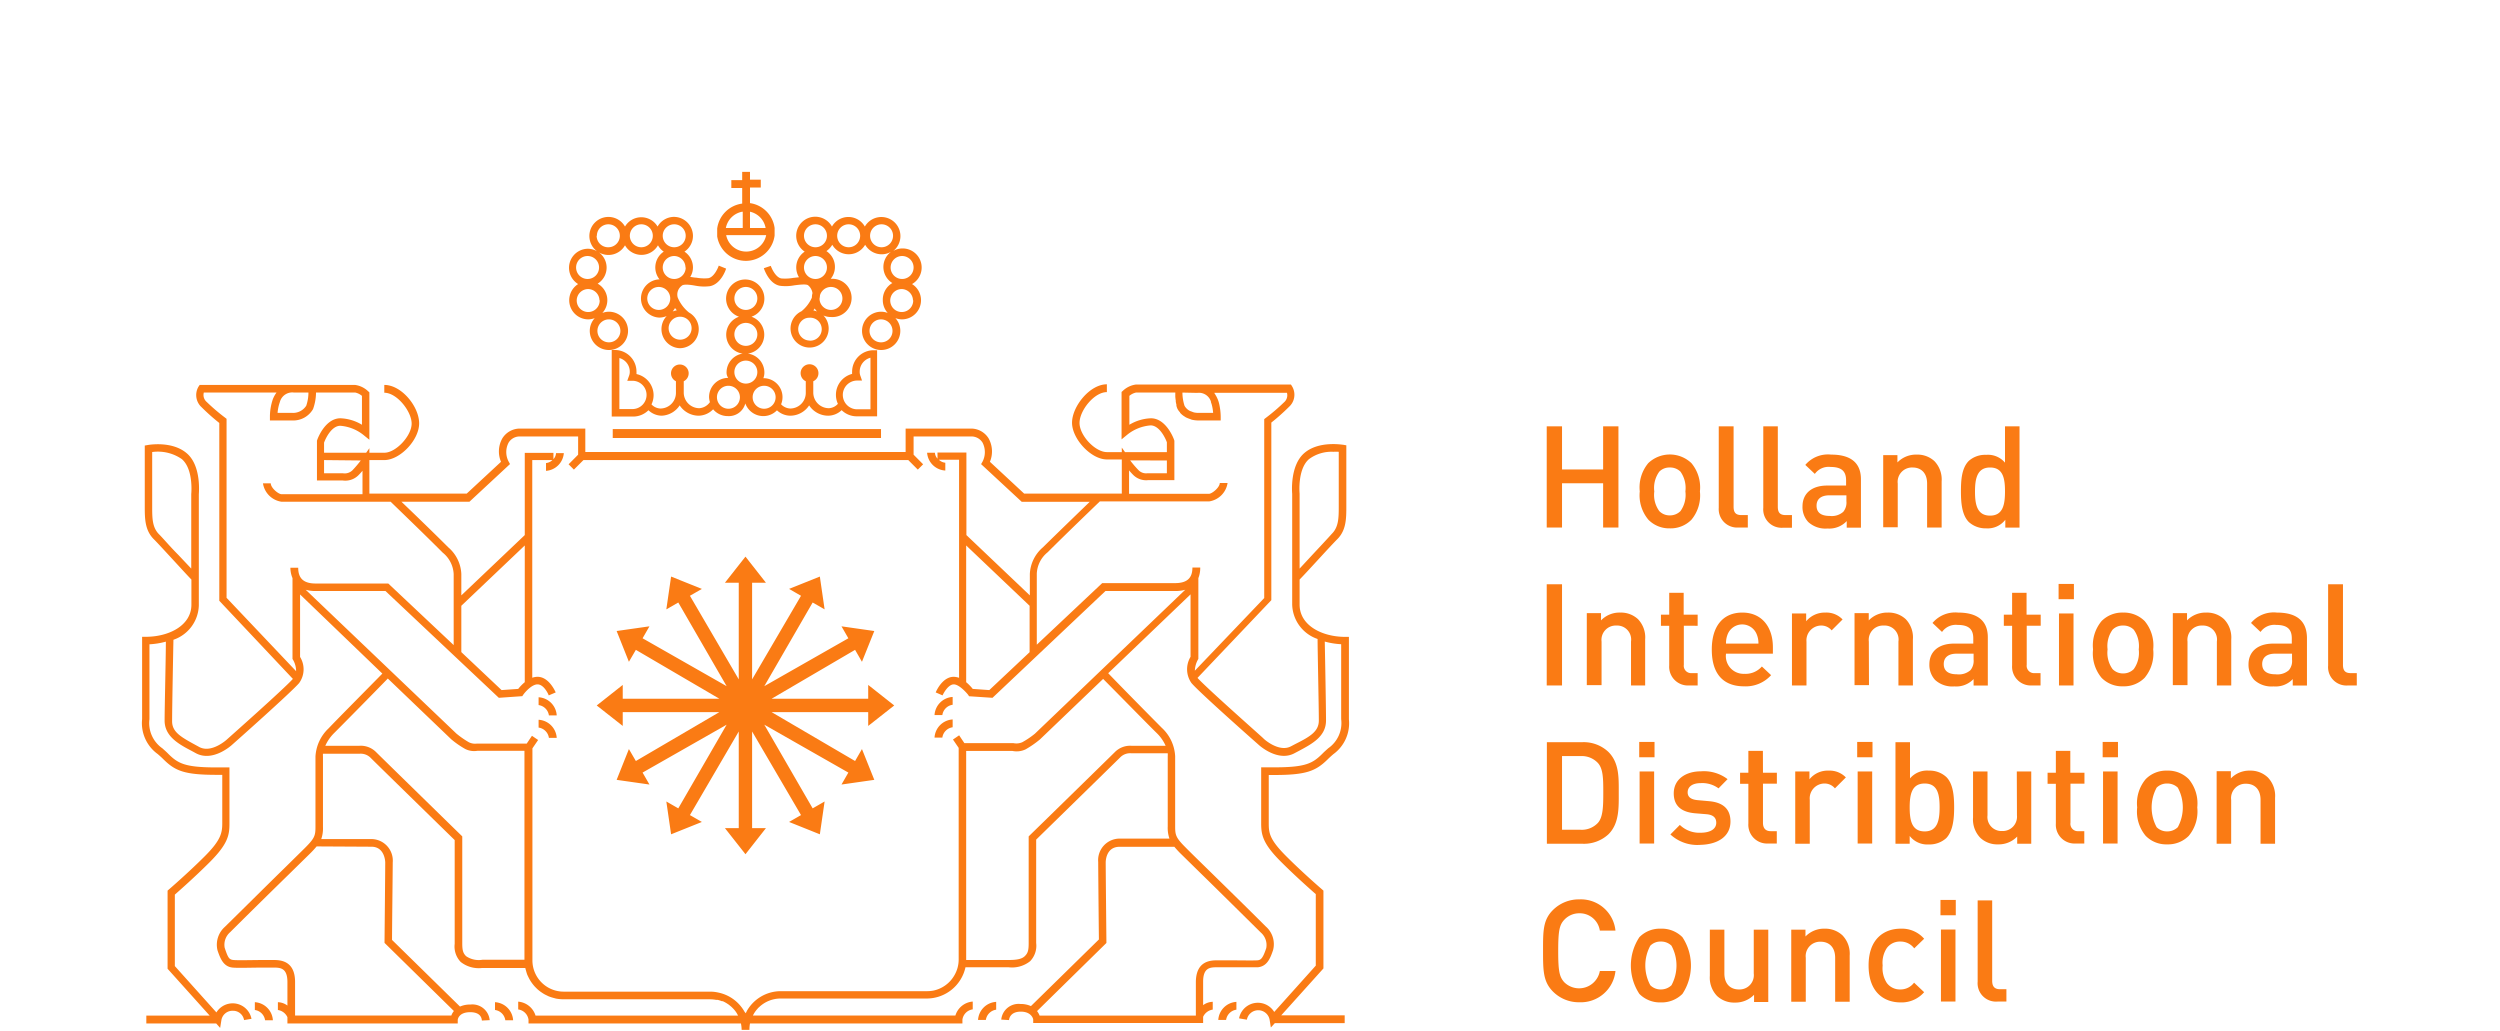
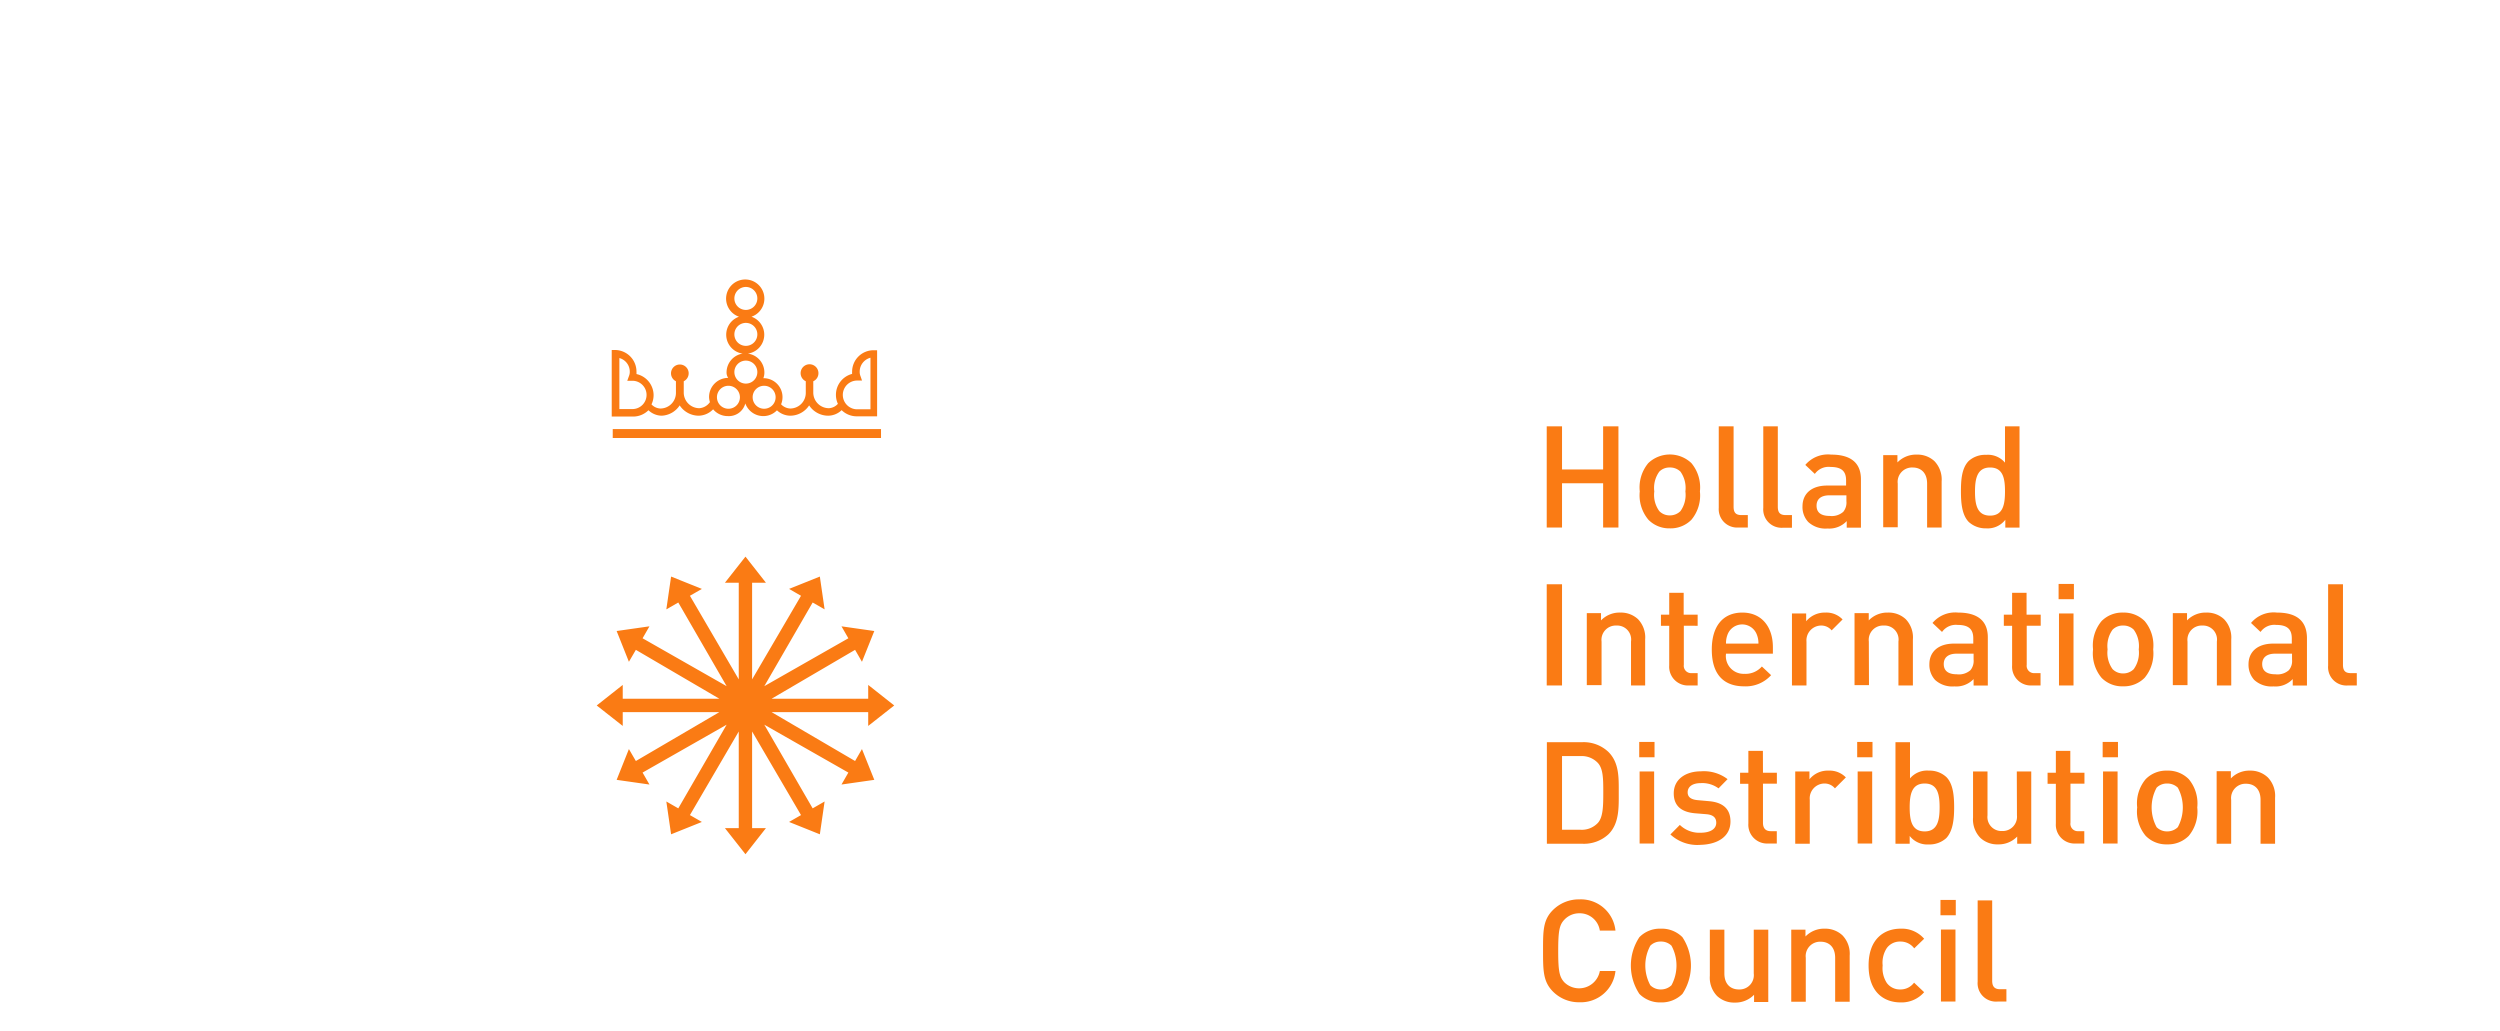
<svg xmlns="http://www.w3.org/2000/svg" id="ontwerp" viewBox="0 0 320 132">
  <defs>
    <style>.cls-1{fill:#fa7b14}</style>
  </defs>
  <path class="cls-1" d="M199.94 61.86L205.2 61.86 205.2 67.52 207.16 67.52 207.16 54.57 205.2 54.57 205.2 60.09 199.94 60.09 199.94 54.57 197.98 54.57 197.98 67.52 199.94 67.52 199.94 61.86zM213.73 67.63a3.73 3.73 0 0 0 2.77-1.1 4.86 4.86 0 0 0 1.09-3.63 4.85 4.85 0 0 0-1.09-3.62 4 4 0 0 0-5.52 0 4.85 4.85 0 0 0-1.09 3.62A4.86 4.86 0 0 0 211 66.53 3.72 3.72 0 0 0 213.73 67.63zm-1.34-7.26a1.81 1.81 0 0 1 1.34-.53 1.88 1.88 0 0 1 1.37.53 3.59 3.59 0 0 1 .63 2.53 3.56 3.56 0 0 1-.63 2.52 1.89 1.89 0 0 1-1.37.55 1.82 1.82 0 0 1-1.34-.55 3.51 3.51 0 0 1-.64-2.52A3.54 3.54 0 0 1 212.39 60.37zM222.57 67.52h1.15V65.93h-.82c-.75 0-1-.36-1-1.07V54.57H220V65A2.36 2.36 0 0 0 222.57 67.52zM229.37 65.93h-.81c-.75 0-1-.36-1-1.07V54.57H225.7V65a2.35 2.35 0 0 0 2.53 2.55h1.14zM233.9 62.15c-2.11 0-3.18 1.11-3.18 2.66a2.8 2.8 0 0 0 .73 2 3.25 3.25 0 0 0 2.47.84 3.06 3.06 0 0 0 2.46-.95v.84h1.82V61.35c0-2.09-1.28-3.16-3.81-3.16a3.79 3.79 0 0 0-3.31 1.32l1.22 1.15a2.15 2.15 0 0 1 2-.89c1.44 0 2 .56 2 1.73v.65zm2.44 2a1.86 1.86 0 0 1-.4 1.36 2.22 2.22 0 0 1-1.73.53c-1.16 0-1.69-.47-1.69-1.31s.56-1.33 1.66-1.33h2.16zM242.91 61.9a1.84 1.84 0 0 1 1.91-2.06c1 0 1.85.62 1.85 2.06v5.62h1.86v-5.9a3.39 3.39 0 0 0-.93-2.6 3.19 3.19 0 0 0-2.27-.83 3.31 3.31 0 0 0-2.46 1v-.93h-1.82v9.23h1.86zM254.24 67.63a2.84 2.84 0 0 0 2.44-1.1v1h1.82V54.57h-1.86v4.65a2.85 2.85 0 0 0-2.42-1A3.14 3.14 0 0 0 252 59c-.92.93-1 2.5-1 3.9s.11 3 1 3.91A3.2 3.2 0 0 0 254.24 67.63zm.49-7.79c1.67 0 1.91 1.42 1.91 3.06S256.4 66 254.73 66s-1.93-1.44-1.93-3.07S253.06 59.84 254.73 59.84zM197.98 74.79H199.94V87.74H197.98zM210.58 87.74V81.85a3.37 3.37 0 0 0-.92-2.6 3.21 3.21 0 0 0-2.28-.84 3.28 3.28 0 0 0-2.45 1v-.93h-1.82v9.22H205V82.12a1.83 1.83 0 0 1 1.91-2.05 1.79 1.79 0 0 1 1.86 2.05v5.62zM217.3 80.1V78.68h-1.79v-2.8h-1.85v2.8H212.6V80.1h1.06v5.08a2.4 2.4 0 0 0 2.53 2.56h1.11V86.16h-.77a.94.94 0 0 1-1-1.07v-5zM223.24 87.85a4.36 4.36 0 0 0 3.46-1.43l-1.18-1.11a2.77 2.77 0 0 1-2.24.94 2.27 2.27 0 0 1-2.35-2.58h6v-.82c0-2.62-1.44-4.44-3.91-4.44s-3.91 1.73-3.91 4.71C219.1 86.63 220.93 87.85 223.24 87.85zm-2.07-6.73a2 2 0 0 1 3.66 0 3 3 0 0 1 .25 1.26h-4.15A3 3 0 0 1 221.17 81.12zM229.37 78.52v9.22h1.86v-5.6a1.9 1.9 0 0 1 1.84-2.07 1.71 1.71 0 0 1 1.38.62l1.4-1.4a2.85 2.85 0 0 0-2.2-.88 3.09 3.09 0 0 0-2.46 1.11v-1zM239.21 82.12a1.83 1.83 0 0 1 1.91-2.05A1.79 1.79 0 0 1 243 82.12v5.62h1.85V81.85a3.37 3.37 0 0 0-.92-2.6 3.21 3.21 0 0 0-2.28-.84 3.3 3.3 0 0 0-2.45 1v-.93h-1.82v9.22h1.85zM247.36 79.74l1.22 1.15a2.16 2.16 0 0 1 2-.9c1.44 0 2 .57 2 1.73v.66h-2.44c-2.11 0-3.18 1.11-3.18 2.65a2.84 2.84 0 0 0 .73 2 3.26 3.26 0 0 0 2.47.83 3.05 3.05 0 0 0 2.46-.94v.83h1.82V81.58c0-2.09-1.28-3.17-3.81-3.17A3.8 3.8 0 0 0 247.36 79.74zm5.26 4.67a1.87 1.87 0 0 1-.4 1.37 2.22 2.22 0 0 1-1.73.53c-1.16 0-1.69-.48-1.69-1.31s.56-1.33 1.66-1.33h2.16zM259.4 75.88h-1.85v2.8h-1.06V80.1h1.06v5.08a2.4 2.4 0 0 0 2.53 2.56h1.11V86.16h-.77a.94.94 0 0 1-1-1.07v-5h1.79V78.68H259.4zM263.55 78.52H265.41V87.74H263.55zM263.5 74.74H265.46V76.7H263.5zM275.61 83.12a4.86 4.86 0 0 0-1.09-3.62 3.76 3.76 0 0 0-2.76-1.09A3.72 3.72 0 0 0 269 79.5a4.86 4.86 0 0 0-1.09 3.62A4.87 4.87 0 0 0 269 86.76a3.68 3.68 0 0 0 2.75 1.09 3.72 3.72 0 0 0 2.76-1.09A4.87 4.87 0 0 0 275.61 83.12zm-2.49 2.53a1.89 1.89 0 0 1-1.36.55 1.85 1.85 0 0 1-1.35-.55 3.59 3.59 0 0 1-.64-2.53 3.56 3.56 0 0 1 .64-2.52 1.83 1.83 0 0 1 1.35-.53 1.87 1.87 0 0 1 1.36.53 3.56 3.56 0 0 1 .64 2.52A3.59 3.59 0 0 1 273.12 85.65zM285.6 87.74V81.85a3.38 3.38 0 0 0-.93-2.6 3.2 3.2 0 0 0-2.27-.84 3.32 3.32 0 0 0-2.46 1v-.93h-1.82v9.22H280V82.12a1.83 1.83 0 0 1 1.91-2.05 1.79 1.79 0 0 1 1.85 2.05v5.62zM291.44 78.41a3.77 3.77 0 0 0-3.31 1.33l1.22 1.15a2.15 2.15 0 0 1 2-.9c1.44 0 2 .57 2 1.73v.66H291c-2.11 0-3.19 1.11-3.19 2.65a2.88 2.88 0 0 0 .73 2 3.26 3.26 0 0 0 2.47.83 3 3 0 0 0 2.46-.94v.83h1.82V81.58C295.24 79.49 294 78.41 291.44 78.41zm1.94 6a1.83 1.83 0 0 1-.4 1.37 2.21 2.21 0 0 1-1.72.53c-1.17 0-1.7-.48-1.7-1.31s.57-1.33 1.66-1.33h2.16zM300.9 86.16c-.75 0-1-.36-1-1.07V74.79H298V85.2a2.35 2.35 0 0 0 2.53 2.54h1.14V86.16zM205.87 96.24A4.61 4.61 0 0 0 202.53 95H198v13h4.55a4.61 4.61 0 0 0 3.34-1.22c1.4-1.4 1.31-3.47 1.31-5.35S207.27 97.64 205.87 96.24zm-1.34 9.09a2.82 2.82 0 0 1-2.2.88h-2.39V96.78h2.39a2.82 2.82 0 0 1 2.2.88c.67.74.69 2 .69 3.74S205.2 104.59 204.53 105.33zM209.87 98.75H211.73V107.97H209.87zM209.82 94.97H211.78V96.93H209.82zM221.5 105.15c0-1.64-1-2.45-2.75-2.6l-1.45-.13c-1-.09-1.28-.51-1.28-1 0-.69.57-1.18 1.68-1.18a3.48 3.48 0 0 1 2.27.67l1.16-1.18a5 5 0 0 0-3.42-1c-1.92 0-3.47 1-3.47 2.82 0 1.62 1 2.4 2.73 2.55l1.47.12c.89.08 1.24.48 1.24 1.09 0 .88-.89 1.28-2 1.28a3.58 3.58 0 0 1-2.66-1l-1.21 1.22a5.08 5.08 0 0 0 3.87 1.33C219.86 108.08 221.5 107.08 221.5 105.15zM225.65 96.11h-1.86v2.8h-1.06v1.42h1.06v5.08a2.4 2.4 0 0 0 2.53 2.56h1.11v-1.58h-.77c-.69 0-1-.4-1-1.08v-5h1.78V98.91h-1.78zM231.65 102.37a1.9 1.9 0 0 1 1.83-2.08 1.72 1.72 0 0 1 1.39.62l1.4-1.4a2.88 2.88 0 0 0-2.2-.87 3 3 0 0 0-2.46 1.11v-1h-1.82V108h1.86zM237.72 94.97H239.68V96.93H237.72zM237.78 98.75H239.64V107.97H237.78zM250.13 103.35c0-1.4-.11-3-1-3.89a3.15 3.15 0 0 0-2.24-.82 2.84 2.84 0 0 0-2.41 1V95h-1.86v13h1.82v-1a2.86 2.86 0 0 0 2.44 1.09 3.19 3.19 0 0 0 2.25-.82C250 106.33 250.13 104.75 250.13 103.35zm-3.77 3.07c-1.67 0-1.92-1.43-1.92-3.07s.25-3.06 1.92-3.06 1.91 1.42 1.91 3.06S248 106.42 246.36 106.42zM258.17 104.37a1.83 1.83 0 0 1-1.91 2 1.79 1.79 0 0 1-1.86-2V98.75h-1.85v5.89a3.38 3.38 0 0 0 .93 2.6 3.16 3.16 0 0 0 2.27.84 3.28 3.28 0 0 0 2.45-1V108H260V98.75h-1.85zM265 96.11h-1.85v2.8h-1.06v1.42h1.06v5.08a2.4 2.4 0 0 0 2.53 2.56h1.11v-1.58h-.77a.94.94 0 0 1-1-1.08v-5h1.79V98.91H265zM269.14 94.97H271.1V96.93H269.14zM269.19 98.75H271.05V107.97H269.19zM277.39 98.64a3.67 3.67 0 0 0-2.74 1.09 4.81 4.81 0 0 0-1.09 3.62 4.84 4.84 0 0 0 1.09 3.64 3.67 3.67 0 0 0 2.74 1.09 3.73 3.73 0 0 0 2.77-1.09 4.89 4.89 0 0 0 1.09-3.64 4.85 4.85 0 0 0-1.09-3.62A3.73 3.73 0 0 0 277.39 98.64zm1.37 7.24a1.93 1.93 0 0 1-1.37.54 1.86 1.86 0 0 1-1.34-.54 5.32 5.32 0 0 1 0-5.06 1.85 1.85 0 0 1 1.34-.53 1.92 1.92 0 0 1 1.37.53 5.32 5.32 0 0 1 0 5.06zM288 98.64a3.27 3.27 0 0 0-2.45 1v-.93h-1.82V108h1.86v-5.62a1.84 1.84 0 0 1 1.91-2.06c1 0 1.85.62 1.85 2.06V108h1.86v-5.89a3.38 3.38 0 0 0-.93-2.6A3.21 3.21 0 0 0 288 98.64zM202.16 116.9a2.6 2.6 0 0 1 2.62 2.22h2a4.45 4.45 0 0 0-4.62-4 4.7 4.7 0 0 0-3.4 1.38c-1.27 1.27-1.25 2.71-1.25 5.2s0 3.93 1.25 5.2a4.67 4.67 0 0 0 3.4 1.39 4.46 4.46 0 0 0 4.62-4h-2a2.7 2.7 0 0 1-4.55 1.44c-.63-.69-.78-1.44-.78-4s.15-3.34.78-4A2.61 2.61 0 0 1 202.16 116.9zM212.58 118.87a3.67 3.67 0 0 0-2.74 1.09 6.59 6.59 0 0 0 0 7.26 3.71 3.71 0 0 0 2.74 1.09 3.77 3.77 0 0 0 2.77-1.09 6.59 6.59 0 0 0 0-7.26A3.73 3.73 0 0 0 212.58 118.87zm1.37 7.24a1.93 1.93 0 0 1-1.37.54 1.86 1.86 0 0 1-1.34-.54 5.32 5.32 0 0 1 0-5.06 1.81 1.81 0 0 1 1.34-.53 1.88 1.88 0 0 1 1.37.53 5.32 5.32 0 0 1 0 5.06zM224.48 124.6a1.83 1.83 0 0 1-1.91 2.05c-1 0-1.85-.62-1.85-2.05V119h-1.86v5.89a3.38 3.38 0 0 0 .93 2.6 3.18 3.18 0 0 0 2.27.84 3.32 3.32 0 0 0 2.46-1v.93h1.82V119h-1.86zM233.56 118.87a3.31 3.31 0 0 0-2.46 1V119h-1.82v9.22h1.86v-5.62a1.84 1.84 0 0 1 1.91-2.06c1 0 1.85.62 1.85 2.06v5.62h1.86v-5.9a3.39 3.39 0 0 0-.93-2.6A3.22 3.22 0 0 0 233.56 118.87zM243.25 120.52a2.17 2.17 0 0 1 1.77.87l1.27-1.23a3.77 3.77 0 0 0-3-1.29c-2.07 0-4.11 1.25-4.11 4.71s2 4.73 4.11 4.73a3.82 3.82 0 0 0 3-1.31L245 125.78a2.14 2.14 0 0 1-1.77.87 2.07 2.07 0 0 1-1.71-.82 3.46 3.46 0 0 1-.54-2.25 3.41 3.41 0 0 1 .54-2.24A2.07 2.07 0 0 1 243.25 120.52zM248.44 118.98H250.3V128.2H248.44zM248.38 115.19H250.34V117.15H248.38zM255 125.54V115.25h-1.86v10.4a2.35 2.35 0 0 0 2.53 2.55h1.15v-1.58H256C255.29 126.62 255 126.25 255 125.54zM112.77 56.06L112.77 54.92 112.77 54.92 78.43 54.92 78.43 56.06 112.77 56.06 112.77 56.06zM114.46 90.3L111.13 87.67 111.13 89.44 98.76 89.44 109.45 83.18 110.33 84.71 111.91 80.77 107.71 80.17 108.59 81.7 97.83 87.83 104.02 77.12 105.55 78 104.94 73.8 101 75.38 102.53 76.26 96.27 86.96 96.27 74.59 98.04 74.59 95.42 71.25 92.79 74.59 94.56 74.59 94.56 86.96 88.31 76.26 89.84 75.38 85.9 73.8 85.29 78 86.82 77.12 93.01 87.83 82.25 81.7 83.13 80.17 78.93 80.77 80.5 84.71 81.39 83.18 92.08 89.44 79.71 89.44 79.71 87.67 76.38 90.3 79.71 92.92 79.71 91.15 92.08 91.15 81.39 97.41 80.5 95.88 78.93 99.82 83.13 100.42 82.25 98.89 93.01 92.76 86.82 103.47 85.29 102.59 85.9 106.79 89.84 105.21 88.31 104.33 94.56 93.63 94.56 106 92.79 106 95.42 109.34 98.04 106 96.27 106 96.27 93.63 102.53 104.33 101 105.21 104.94 106.79 105.55 102.59 104.02 103.47 97.83 92.76 108.59 98.89 107.71 100.42 111.91 99.82 110.33 95.88 109.45 97.41 98.76 91.15 111.13 91.15 111.13 92.92 114.46 90.3zM78.78 44.8H78.3l0 8.52H81a2.77 2.77 0 0 0 2-.81 2.52 2.52 0 0 0 1.68.7A2.91 2.91 0 0 0 87 51.89a2.93 2.93 0 0 0 2.45 1.32 2.64 2.64 0 0 0 1.83-.82 2.43 2.43 0 0 0 1.86.87 2.18 2.18 0 0 0 2.26-1.62 2.45 2.45 0 0 0 2.3 1.62 2.42 2.42 0 0 0 1.75-.74 2.55 2.55 0 0 0 1.68.69 2.9 2.9 0 0 0 2.44-1.32 2.93 2.93 0 0 0 2.45 1.32 2.53 2.53 0 0 0 1.71-.71 2.75 2.75 0 0 0 1.93.79h2.61l0-8.46h-.45a2.75 2.75 0 0 0-2.75 2.74 2.71 2.71 0 0 0 0 .29A2.76 2.76 0 0 0 107 50.55a2.72 2.72 0 0 0 .25 1.14 1.64 1.64 0 0 1-1.15.56 2 2 0 0 1-2-2V48.8a1.12 1.12 0 0 0 .66-1 1.14 1.14 0 1 0-1.62 1v1.49a2 2 0 0 1-2 2 1.71 1.71 0 0 1-1.16-.54 2.42 2.42 0 0 0-2.27-3.34 2 2 0 0 0 .13-.74 2.44 2.44 0 0 0-2.12-2.41 2.44 2.44 0 0 0 .47-4.72 2.45 2.45 0 1 0-1.6 0 2.44 2.44 0 0 0 .47 4.72A2.44 2.44 0 0 0 93 47.63a1.23 1.23 0 0 0 .21.74 2.45 2.45 0 0 0-2.45 2.44 2.34 2.34 0 0 0 .11.66 1.8 1.8 0 0 1-1.35.78 2 2 0 0 1-2-2V48.8a1.13 1.13 0 1 0-1 0v1.49a2 2 0 0 1-2 2 1.65 1.65 0 0 1-1.13-.53 2.72 2.72 0 0 0 .27-1.17 2.78 2.78 0 0 0-2.19-2.71 2.35 2.35 0 0 0 0-.27A2.77 2.77 0 0 0 78.78 44.8zm30.92 3.91h.64l-.21-.6a1.39 1.39 0 0 1-.09-.54 1.84 1.84 0 0 1 1.38-1.78l0 6.6h-1.7a1.84 1.84 0 1 1 0-3.68zm-11.89.67a1.47 1.47 0 1 1-1.47 1.47A1.46 1.46 0 0 1 97.81 49.38zM94 38.2a1.47 1.47 0 1 1 1.47 1.47A1.47 1.47 0 0 1 94 38.2zm0 4.61a1.47 1.47 0 1 1 1.47 1.46A1.47 1.47 0 0 1 94 42.81zm1.47 3.35A1.47 1.47 0 1 1 94 47.63 1.47 1.47 0 0 1 95.42 46.16zm-2.24 3.22a1.47 1.47 0 1 1-1.46 1.47A1.47 1.47 0 0 1 93.18 49.38zM82.76 50.55A1.81 1.81 0 0 1 81 52.36H79.28l0-6.53a1.8 1.8 0 0 1 1.33 1.74 1.34 1.34 0 0 1-.09.53l-.23.64H81A1.81 1.81 0 0 1 82.76 50.55z" />
-   <path class="cls-1" d="M74 36.36a2.45 2.45 0 0 0 1.29 4.52 2.56 2.56 0 0 0 .84-.16 2.42 2.42 0 0 0-.64 1.63 2.45 2.45 0 1 0 2.45-2.45 2.32 2.32 0 0 0-.84.16 2.42 2.42 0 0 0-.6-3.75 2.42 2.42 0 0 0 .17-4A2.43 2.43 0 0 0 80 31.4a2.43 2.43 0 0 0 4.22 0 2.39 2.39 0 0 0 .74.81 2.43 2.43 0 0 0-.54 3.55h-.08a2.45 2.45 0 0 0 0 4.89 2.36 2.36 0 0 0 1-.2A2.44 2.44 0 0 0 87 44.57 2.44 2.44 0 0 0 88.19 40a4.86 4.86 0 0 1-1.44-1.91 1.4 1.4 0 0 1 .52-1.52c.23-.23 1.11-.12 1.75 0a5.9 5.9 0 0 0 1.86.06c1.36-.27 2-2 2.06-2.25L92 34c-.13.4-.63 1.47-1.33 1.61a5.64 5.64 0 0 1-1.55-.07c-.25 0-.51-.07-.77-.09a2.36 2.36 0 0 0 .35-1.24 2.43 2.43 0 0 0-1.09-2 2.43 2.43 0 0 0 1.09-2 2.45 2.45 0 0 0-2.45-2.45A2.43 2.43 0 0 0 84.17 29 2.42 2.42 0 0 0 80 29a2.44 2.44 0 1 0-3.57 3.17 2.35 2.35 0 0 0-1.2-.33A2.44 2.44 0 0 0 74 36.36zm3.94 4.52a1.47 1.47 0 1 1-1.47 1.47A1.47 1.47 0 0 1 77.91 40.88zm6.38-1.21a1.47 1.47 0 1 1 1.47-1.47A1.46 1.46 0 0 1 84.29 39.67zm2.1-.22l.21.27a2.46 2.46 0 0 0-.53.15A2.59 2.59 0 0 0 86.39 39.45zm2.1 2.68a1.47 1.47 0 0 1-2.93 0 1.47 1.47 0 1 1 2.93 0zm-.75-7.89a1.47 1.47 0 1 1-1.47-1.47A1.47 1.47 0 0 1 87.74 34.24zm-1.47-5.53a1.47 1.47 0 1 1-1.47 1.47A1.47 1.47 0 0 1 86.27 28.71zm-4.21 0a1.47 1.47 0 1 1-1.47 1.47A1.47 1.47 0 0 1 82.06 28.71zm-5.69 1.47a1.47 1.47 0 1 1 1.47 1.47A1.47 1.47 0 0 1 76.37 30.18zm.36 8.25A1.47 1.47 0 1 1 75.26 37 1.47 1.47 0 0 1 76.73 38.43zm-1.55-5.66a1.47 1.47 0 1 1-1.47 1.47A1.47 1.47 0 0 1 75.18 32.77zM97.77 34.33c.07.21.69 2 2.06 2.25a5.83 5.83 0 0 0 1.85-.06c.65-.08 1.52-.19 1.76 0a1.61 1.61 0 0 1 .56 1 2.25 2.25 0 0 0-.08.58 4.69 4.69 0 0 1-1.33 1.74 2.44 2.44 0 1 0 3.48 2.22 2.42 2.42 0 0 0-.67-1.68 2.39 2.39 0 0 0 1 .2 2.45 2.45 0 1 0 0-4.89h-.07a2.42 2.42 0 0 0-.55-3.55 2.53 2.53 0 0 0 .75-.81 2.43 2.43 0 0 0 4.21 0 2.45 2.45 0 0 0 2.11 1.22 2.41 2.41 0 0 0 1.2-.32 2.42 2.42 0 0 0 .17 4A2.45 2.45 0 0 0 113 38.43a2.42 2.42 0 0 0 .63 1.63 2.32 2.32 0 0 0-.84-.16 2.45 2.45 0 1 0 2.45 2.45 2.42 2.42 0 0 0-.63-1.63 2.55 2.55 0 0 0 .83.16 2.45 2.45 0 0 0 2.45-2.45 2.43 2.43 0 0 0-1.15-2.07 2.44 2.44 0 0 0-1.21-4.56 2.32 2.32 0 0 0-1.2.33A2.44 2.44 0 1 0 110.7 29a2.42 2.42 0 0 0-4.21 0A2.44 2.44 0 1 0 103 32.21a2.43 2.43 0 0 0-.73 3.28l-.73.08a6 6 0 0 1-1.54.07c-.7-.14-1.2-1.21-1.34-1.61zm15 9.49a1.47 1.47 0 1 1 1.47-1.47A1.46 1.46 0 0 1 112.74 43.82zm4.12-5.39A1.47 1.47 0 1 1 115.39 37 1.47 1.47 0 0 1 116.86 38.43zm-1.38-5.66A1.47 1.47 0 1 1 114 34.24 1.47 1.47 0 0 1 115.48 32.77zm-2.67-4.06a1.47 1.47 0 1 1-1.47 1.47A1.47 1.47 0 0 1 112.81 28.71zm-4.21 0a1.47 1.47 0 1 1-1.47 1.47A1.47 1.47 0 0 1 108.6 28.71zm-5 14.88a1.47 1.47 0 0 1-.57-2.82v0l0 0a1.51 1.51 0 0 1 .53-.1 1.47 1.47 0 1 1 0 2.93zm.48-3.86l.18-.24a1.82 1.82 0 0 0 .29.38A2.54 2.54 0 0 0 104.11 39.73zm2.25-3a1.47 1.47 0 0 1 0 2.94 1.46 1.46 0 0 1-1.46-1.43 3.47 3.47 0 0 0 .06-.45A1.46 1.46 0 0 1 106.36 36.73zm-3.45-6.55a1.47 1.47 0 1 1 1.47 1.47A1.47 1.47 0 0 1 102.91 30.18zm1.47 2.59a1.47 1.47 0 1 1-1.47 1.47A1.47 1.47 0 0 1 104.38 32.77zM119.62 94.41h1a1.55 1.55 0 0 1 1.32-1.32v-1A2.47 2.47 0 0 0 119.62 94.41zM119.62 91.53h1a1.55 1.55 0 0 1 1.32-1.32v-1A2.47 2.47 0 0 0 119.62 91.53z" />
-   <path class="cls-1" d="M166.35,77.39V74.18c.55-.56,1.45-1.54,2.36-2.53s1.94-2.11,2.45-2.62c1.17-1.16,1.17-2.67,1.17-4.26V57l-.4-.07c-.13,0-3.15-.54-5,1.08s-1.54,5.09-1.53,5.19V77.39a4.79,4.79,0,0,0,3.25,4.4c0,1.4.16,8.71.16,10.44,0,1.39-1.12,2.06-3,3l-.55.29c-1.54.84-3.51-.94-3.54-1s-7.3-6.47-8.44-7.75l9.45-9.95V54.09a26.63,26.63,0,0,0,2.25-2,2.09,2.09,0,0,0,.4-2.65l-.14-.22H145.4a3,3,0,0,0-1.68.81l-.16.14v6.07l.78-.64a5.45,5.45,0,0,1,2.94-1.15c1.07,0,1.84,1.5,2.08,2.16v1.26H144l-.41-.58v.58h-1.9c-1.51,0-3.51-2.13-3.51-3.73s1.88-3.95,3.5-3.95v-1c-2.21,0-4.46,2.86-4.46,4.92s2.42,4.7,4.47,4.7h1.9v4.37H131.09l-4.38-4.07a3.44,3.44,0,0,0-.17-3,2.65,2.65,0,0,0-2.12-1.25h-8.5v3h-41v-3h-8.5a2.65,2.65,0,0,0-2.12,1.25,3.4,3.4,0,0,0-.17,3l-4.39,4.07H47.28V58.89h1.91c2,0,4.46-2.55,4.46-4.7s-2.25-4.92-4.46-4.92v1c1.62,0,3.5,2.39,3.5,3.95s-2,3.73-3.5,3.73H47.28v-.58l-.41.58H41.48V56.66c.24-.66,1-2.16,2.08-2.16a5.4,5.4,0,0,1,2.93,1.15l.79.64V50.22l-.16-.14a3,3,0,0,0-1.68-.81H25.56l-.15.22a2.11,2.11,0,0,0,.41,2.65,26.63,26.63,0,0,0,2.25,2V76.9l9.42,10c-1.22,1.35-8.34,7.65-8.42,7.73s-2,1.8-3.54,1l-.55-.3c-1.83-1-2.95-1.64-2.95-3,0-1.73.14-9,.17-10.44a4.79,4.79,0,0,0,3.25-4.4V63.28c0-.15.35-3.61-1.52-5.24s-4.88-1.1-5-1.08l-.4.07v7.74c0,1.59,0,3.1,1.17,4.26.5.5,1.45,1.54,2.42,2.59s1.83,2,2.38,2.56v3.21c0,2.71-2.93,4.12-5.83,4.12h-.48V92.06a4.87,4.87,0,0,0,2,4.46c.23.2.47.41.72.66,1.52,1.51,2.72,2,6.82,2h.72v6.17c0,1.25-.16,2.17-2.25,4.26s-4.55,4.22-4.58,4.24l-.17.15v10l5.39,6H18.73v1h8.94l.51.57.16-1a1.44,1.44,0,0,1,1.49-1.19,1.42,1.42,0,0,1,1.41,1.19l.95-.16a2.45,2.45,0,0,0-4.49-.82l-5.32-5.93v-9.15c.58-.51,2.59-2.28,4.46-4.15,2.35-2.35,2.53-3.48,2.53-4.94V98.23H27.69c-4,0-4.9-.5-6.14-1.73-.26-.27-.52-.49-.76-.71a3.93,3.93,0,0,1-1.66-3.73V82.47a9.69,9.69,0,0,0,2.1-.34c0,2-.16,8.48-.16,10.1,0,2,1.76,3,3.45,3.88l.55.3c2.16,1.17,4.56-1,4.65-1.09.31-.27,7.54-6.69,8.57-7.89a3,3,0,0,0,.12-3.34v-8L48.94,86.22c-1.4,1.43-6,6.07-6.87,7a5.35,5.35,0,0,0-1.69,3.62v9c0,1.13-.11,1.46-1.36,2.71l-2.66,2.62c-2.14,2.09-5.06,5-7.58,7.47a3.06,3.06,0,0,0-.94,3c.38,1.13.79,2.09,1.93,2.21.63.07,2.59,0,4,0l1.16,0c.92,0,1.86,0,1.86,1.86v3a2.18,2.18,0,0,0-1.22-.43v1a1.61,1.61,0,0,1,1.22.92V131H58.59l0-.44c0-.1.14-1,1.59-1s1.48.9,1.5,1.07l1-.05a2.22,2.22,0,0,0-2.46-2,3.19,3.19,0,0,0-1.34.26l-8.7-8.53c0-1.35.09-9,.09-9.91a2.76,2.76,0,0,0-2.73-3H41.12a4.17,4.17,0,0,0,.22-1.55v-9a2.4,2.4,0,0,1,0-.37H46a1.79,1.79,0,0,1,1.46.54c.5.51,9.43,9.23,10.74,10.51v13.28a2.85,2.85,0,0,0,.77,2.32,3.72,3.72,0,0,0,2.76.77h5.51l0,0a1.68,1.68,0,0,0,.06.24c.06.22.12.44.2.65l.15.31a4.91,4.91,0,0,0,.28.5c.06.1.14.2.21.3s.22.28.34.41l.27.27c.13.12.27.23.41.34l.31.21a3.84,3.84,0,0,0,.49.27c.11.05.21.11.32.15a5.26,5.26,0,0,0,.6.19l.29.08a5.88,5.88,0,0,0,1,.09H90.92a4.18,4.18,0,0,1,.72.07l.2,0a3.5,3.5,0,0,1,.55.17l.12,0a4.36,4.36,0,0,1,.6.33l.15.1c.14.11.28.22.41.34l.13.13a3.6,3.6,0,0,1,.43.52l.07.11a3.37,3.37,0,0,1,.17.32H68.55a2.54,2.54,0,0,0-2.22-1.79v1a1.54,1.54,0,0,1,1.32,1.31V131H94.84a0,0,0,0,0,0,0,4.48,4.48,0,0,1,.09.82v0h1A4.14,4.14,0,0,1,96,131h27.19v-.49a1.54,1.54,0,0,1,1.32-1.31v-1a2.52,2.52,0,0,0-2.22,1.79H96.37a3.7,3.7,0,0,1,.64-.92s0-.06.07-.08,0,0,.08-.07a4,4,0,0,1,2.76-1.11h18.77a5.08,5.08,0,0,0,4.89-4h5.51a3.71,3.71,0,0,0,2.77-.78,2.85,2.85,0,0,0,.77-2.32V107.47c1.31-1.28,10.23-10,10.74-10.51a1.78,1.78,0,0,1,1.45-.54h4.65a2.31,2.31,0,0,1,0,.37v9a4.17,4.17,0,0,0,.22,1.55H143.3a2.76,2.76,0,0,0-2.73,3c0,.9.07,8.56.09,9.91l-8.7,8.53a3.18,3.18,0,0,0-1.34-.27,2.23,2.23,0,0,0-2.46,2l1,.06c0-.18.16-1.08,1.5-1.08s1.58.89,1.59,1l0,.45H154v-.79a1.61,1.61,0,0,1,1.23-.92v-1a2.18,2.18,0,0,0-1.23.43v-3c0-1.85.94-1.85,1.85-1.85h1.17c1.43,0,3.39,0,4,0,1.15-.13,1.56-1.08,1.94-2.22a3,3,0,0,0-.94-3c-2.53-2.53-5.48-5.41-7.61-7.5-1.21-1.18-2.16-2.11-2.63-2.59-1.25-1.25-1.36-1.58-1.36-2.71v-9a5.32,5.32,0,0,0-1.7-3.62c-.88-.88-5.46-5.52-6.87-7l10.54-10.09v8a3.06,3.06,0,0,0,.11,3.34c1,1.2,8.27,7.62,8.57,7.88.1.1,2.5,2.28,4.65,1.1l.55-.29c1.7-.91,3.46-1.85,3.46-3.89,0-1.62-.12-8.1-.16-10.1a9.69,9.69,0,0,0,2.1.34v9.59a3.93,3.93,0,0,1-1.66,3.73c-.24.22-.5.44-.76.71-1.24,1.23-2.14,1.73-6.15,1.73h-1.67v7.14c0,1.46.17,2.59,2.53,4.94,1.87,1.87,3.88,3.64,4.46,4.15v9.15l-5.32,5.93a2.45,2.45,0,0,0-4.5.82l1,.17a1.48,1.48,0,0,1,2.91,0l.16,1,.51-.56h8.94v-1H164l5.4-6V114l-.17-.15s-2.4-2.06-4.58-4.24-2.25-3-2.25-4.26V99.2h.71c4.11,0,5.31-.51,6.83-2,.25-.25.49-.46.72-.66a4.88,4.88,0,0,0,2-4.46V81.52h-.48C169.29,81.52,166.35,80.1,166.35,77.39Zm1.2-18.62a4.83,4.83,0,0,1,3.12-.94,6.6,6.6,0,0,1,.69,0v6.91c0,1.5,0,2.7-.88,3.58C170,68.86,169,69.93,168,71l-1.65,1.78v-9.6S166.05,60.07,167.55,58.77ZM22.8,71c-1-1-1.93-2.1-2.44-2.61-.88-.88-.88-2.07-.88-3.58V57.86a5.37,5.37,0,0,1,3.8.91c1.5,1.3,1.21,4.38,1.2,4.46v9.55Zm24.74,37.38c1.75,0,1.77,2,1.77,2,0,1-.09,10.11-.09,10.11v.2l8.88,8.72a1.91,1.91,0,0,0-.33.58h-20V125.7c0-2.82-2-2.82-2.82-2.82H33.78c-1.33,0-3.34.06-3.9,0s-.69-.27-1.12-1.56a2.13,2.13,0,0,1,.7-2c2.52-2.51,5.44-5.38,7.57-7.46l2.67-2.62a12.19,12.19,0,0,0,.83-.9Zm102.77,0a12.19,12.19,0,0,0,.83.9l2.63,2.58c2.14,2.09,5.08,5,7.61,7.5a2.12,2.12,0,0,1,.7,2c-.43,1.29-.68,1.52-1.12,1.56s-2.57,0-3.9,0l-1.18,0c-.84,0-2.81,0-2.81,2.82V130h-20a2.14,2.14,0,0,0-.33-.58l8.88-8.72v-.2s-.09-9.12-.09-10.11c0-.08,0-2,1.77-2h7Zm2.94-58.09A1.61,1.61,0,0,1,155,51.4l0,.07.09.27a5.49,5.49,0,0,1,.19,1.11h-1.88a2.69,2.69,0,0,1-.57-.06,2.15,2.15,0,0,1-.27-.1,2.5,2.5,0,0,1-.25-.09h0a1.63,1.63,0,0,1-.69-.66,5.62,5.62,0,0,1-.27-1.69Zm-3.89,8.65v1.64h-2.51a1.35,1.35,0,0,1-1.1-.38,13.19,13.19,0,0,1-1.09-1.27Zm-103.18,0a14.5,14.5,0,0,1-1.08,1.27,1.42,1.42,0,0,1-1.2.37H41.48V58.89ZM35.82,51.47a1.64,1.64,0,0,1,1.77-1.23h1.89a5.29,5.29,0,0,1-.28,1.69,2,2,0,0,1-1.78.92H35.53A5.32,5.32,0,0,1,35.82,51.47Zm2.35,21.2h-1A3.55,3.55,0,0,0,37.44,74V84.35l.07.11a2.84,2.84,0,0,1,.39,1.45L29,76.52V53.61l-.19-.15a24.47,24.47,0,0,1-2.34-2,1.18,1.18,0,0,1-.38-1.22H35.4a3.74,3.74,0,0,0-.48.87,7,7,0,0,0-.37,2.23v.48h2.87a2.92,2.92,0,0,0,2.65-1.46,6.36,6.36,0,0,0,.38-2.12h5a2,2,0,0,1,.88.43v3.7a5.73,5.73,0,0,0-2.76-.83c-2,0-3,2.77-3,2.89l0,5.07h3.29a2.37,2.37,0,0,0,2-.65c.18-.18.37-.39.54-.59v3H36.05c-.42,0-1.39-.81-1.39-1.39h-1a2.81,2.81,0,0,0,2.36,2.35H50c.75.73,4.35,4.19,6.67,6.52a3.75,3.75,0,0,1,1.4,2.73v9.1l-8.37-7.88H40.41C38.88,74.69,38.17,74.05,38.17,72.67Zm21.49,49.72c-.38-.38-.49-.73-.49-1.64V107.06l-.14-.14c-.11-.1-10.35-10.11-10.88-10.64A2.76,2.76,0,0,0,46,95.46H41.64a5.35,5.35,0,0,1,1.11-1.61c.89-.88,5.49-5.55,6.89-7l8.11,7.77a11.47,11.47,0,0,0,1.8,1.25,2.54,2.54,0,0,0,1.58.23h6v26.75H61.74A2.86,2.86,0,0,1,59.66,122.39Zm88.42-28.54a5.22,5.22,0,0,1,1.12,1.61h-4.38a2.74,2.74,0,0,0-2.13.82c-.53.53-10.77,10.54-10.88,10.64l-.14.14v13.69c0,.91-.11,1.26-.5,1.64s-1.07.49-2.08.49h-5.42V96.12h5.92a2.65,2.65,0,0,0,1.7-.21,12.6,12.6,0,0,0,1.83-1.27l8.08-7.74C142.6,88.3,147.2,93,148.08,93.85Zm-15.61.06A10.9,10.9,0,0,1,130.86,95a1.86,1.86,0,0,1-1.15.12h-6.27l-.67-1-.79.54.73,1.07v27.12a4,4,0,0,1-.52,1.94,4.05,4.05,0,0,1-2.69,2,4.28,4.28,0,0,1-.81.08H99.92a5,5,0,0,0-4.36,2.6c0,.08-.1.16-.14.24,0-.08-.09-.16-.14-.24A5,5,0,0,0,92,127.06a4.84,4.84,0,0,0-1.08-.13H72.15a4,4,0,0,1-4-4V95.79l.73-1.07-.79-.54-.67,1-6.38,0A1.78,1.78,0,0,1,60,95a11.59,11.59,0,0,1-1.59-1.11L39.13,75.49a4.57,4.57,0,0,0,1.28.16h8.93L63.85,89.32l3-.21.13-.19c.24-.34,1.09-1.32,1.82-1.32s1.28,1,1.44,1.41l.89-.38c-.09-.2-.89-2-2.33-2a2.2,2.2,0,0,0-.67.12V58.89h2.58a1.37,1.37,0,0,1-.82.38v1A2.47,2.47,0,0,0,72.17,58h-1a1.21,1.21,0,0,1-.33.77v-.8H67.17V68.49l-8.12,7.72V73.47a4.76,4.76,0,0,0-1.67-3.41c-1.89-1.89-4.6-4.51-6-5.84h8.71l5.19-4.82-.18-.33a2.59,2.59,0,0,1,0-2.41,1.65,1.65,0,0,1,1.3-.79H74V58.2l-1.22,1.23.68.68,1.22-1.22h41.58l1.22,1.22.68-.68-1.22-1.23V55.87h7.53a1.68,1.68,0,0,1,1.3.79,2.66,2.66,0,0,1,0,2.42l-.19.33,5.2,4.82h8.71c-1.37,1.32-4.08,3.94-6,5.83a4.76,4.76,0,0,0-1.67,3.41v2.74l-8.12-7.72V57.92H120v.79a1.26,1.26,0,0,1-.33-.76h-1A2.47,2.47,0,0,0,121,60.23v-1a1.37,1.37,0,0,1-.82-.38h2.58V86.76a2.22,2.22,0,0,0-.68-.13c-1.43,0-2.23,1.8-2.31,2l.88.38c.16-.37.76-1.41,1.43-1.41s1.57,1,1.83,1.32l.13.2,3,.2L141.5,75.65h8.93a4.57,4.57,0,0,0,1.28-.16ZM59.05,83.47V77.54l8.12-7.72v17.5a5.9,5.9,0,0,0-.84.86l-2.13.15Zm72.74-5.93v5.94l-5.16,4.85-2.12-.15a5.9,5.9,0,0,0-.84-.86V69.82Zm21.15,8.31a3.17,3.17,0,0,1,.38-1.39l.07-.12V74a3.55,3.55,0,0,0,.24-1.36h-1c0,1.38-.71,2-2.24,2h-9.31l-8.37,7.88v-9.1a3.71,3.71,0,0,1,1.39-2.73c2.33-2.33,5.93-5.79,6.68-6.51h14a2.81,2.81,0,0,0,2.35-2.36h-1c0,.58-1,1.39-1.39,1.39H144.52v-3c.17.2.36.41.54.59a2.33,2.33,0,0,0,1.88.66h3.38V56.58l0-.15c0-.12-1-2.89-3-2.89a5.73,5.73,0,0,0-2.76.83v-3.7a1.93,1.93,0,0,1,.88-.43h5s0,.07,0,.11a2.46,2.46,0,0,0,0,.26,1.15,1.15,0,0,0,0,.18,4.36,4.36,0,0,0,.06.49.5.5,0,0,0,0,.12,2.7,2.7,0,0,0,.08.39l0,.14a2.16,2.16,0,0,0,.15.43h0a2.17,2.17,0,0,0,.31.42c0,.06.08.13.13.18a2.36,2.36,0,0,0,.5.38,1.25,1.25,0,0,0,.12.08,3.94,3.94,0,0,0,.55.22l.2.08a3.86,3.86,0,0,0,.84.1h2.87v-.48a7.63,7.63,0,0,0-.18-1.57,3.86,3.86,0,0,0-.2-.66s0,0,0,0-.1-.23-.16-.34a.75.75,0,0,0-.07-.12,2,2,0,0,0-.19-.31l0-.06h9.28a1.18,1.18,0,0,1-.38,1.22,24.17,24.17,0,0,1-2.34,2l-.19.15v22.9Z" />
-   <path class="cls-1" d="M125.19 130.55h1a1.55 1.55 0 0 1 1.32-1.31v-1A2.47 2.47 0 0 0 125.19 130.55zM155.94 130.55h1a1.55 1.55 0 0 1 1.32-1.31v-1A2.47 2.47 0 0 0 155.94 130.55zM68.94 92.13v1a1.55 1.55 0 0 1 1.32 1.32h1A2.47 2.47 0 0 0 68.94 92.13zM68.94 89.25v1a1.55 1.55 0 0 1 1.32 1.32h1A2.47 2.47 0 0 0 68.94 89.25zM63.36 128.28v1a1.54 1.54 0 0 1 1.32 1.31h1A2.47 2.47 0 0 0 63.36 128.28zM32.62 128.28v1a1.54 1.54 0 0 1 1.31 1.31h1A2.47 2.47 0 0 0 32.62 128.28zM95.47 33.39a3.72 3.72 0 0 0 3.68-3.24h0v-.48h0v-.48h0A3.7 3.7 0 0 0 96 26V24h1.38v-1H96V22H95v1.06H93.61v1H95v2a3.71 3.71 0 0 0-3.2 3.2h0v1h0A3.72 3.72 0 0 0 95.47 33.39zM96 27.1A2.6 2.6 0 0 1 98 29.18H96zm2.07 3a2.61 2.61 0 0 1-5.12 0zm-3-3v2.08H92.91A2.62 2.62 0 0 1 95 27.1z" />
</svg>